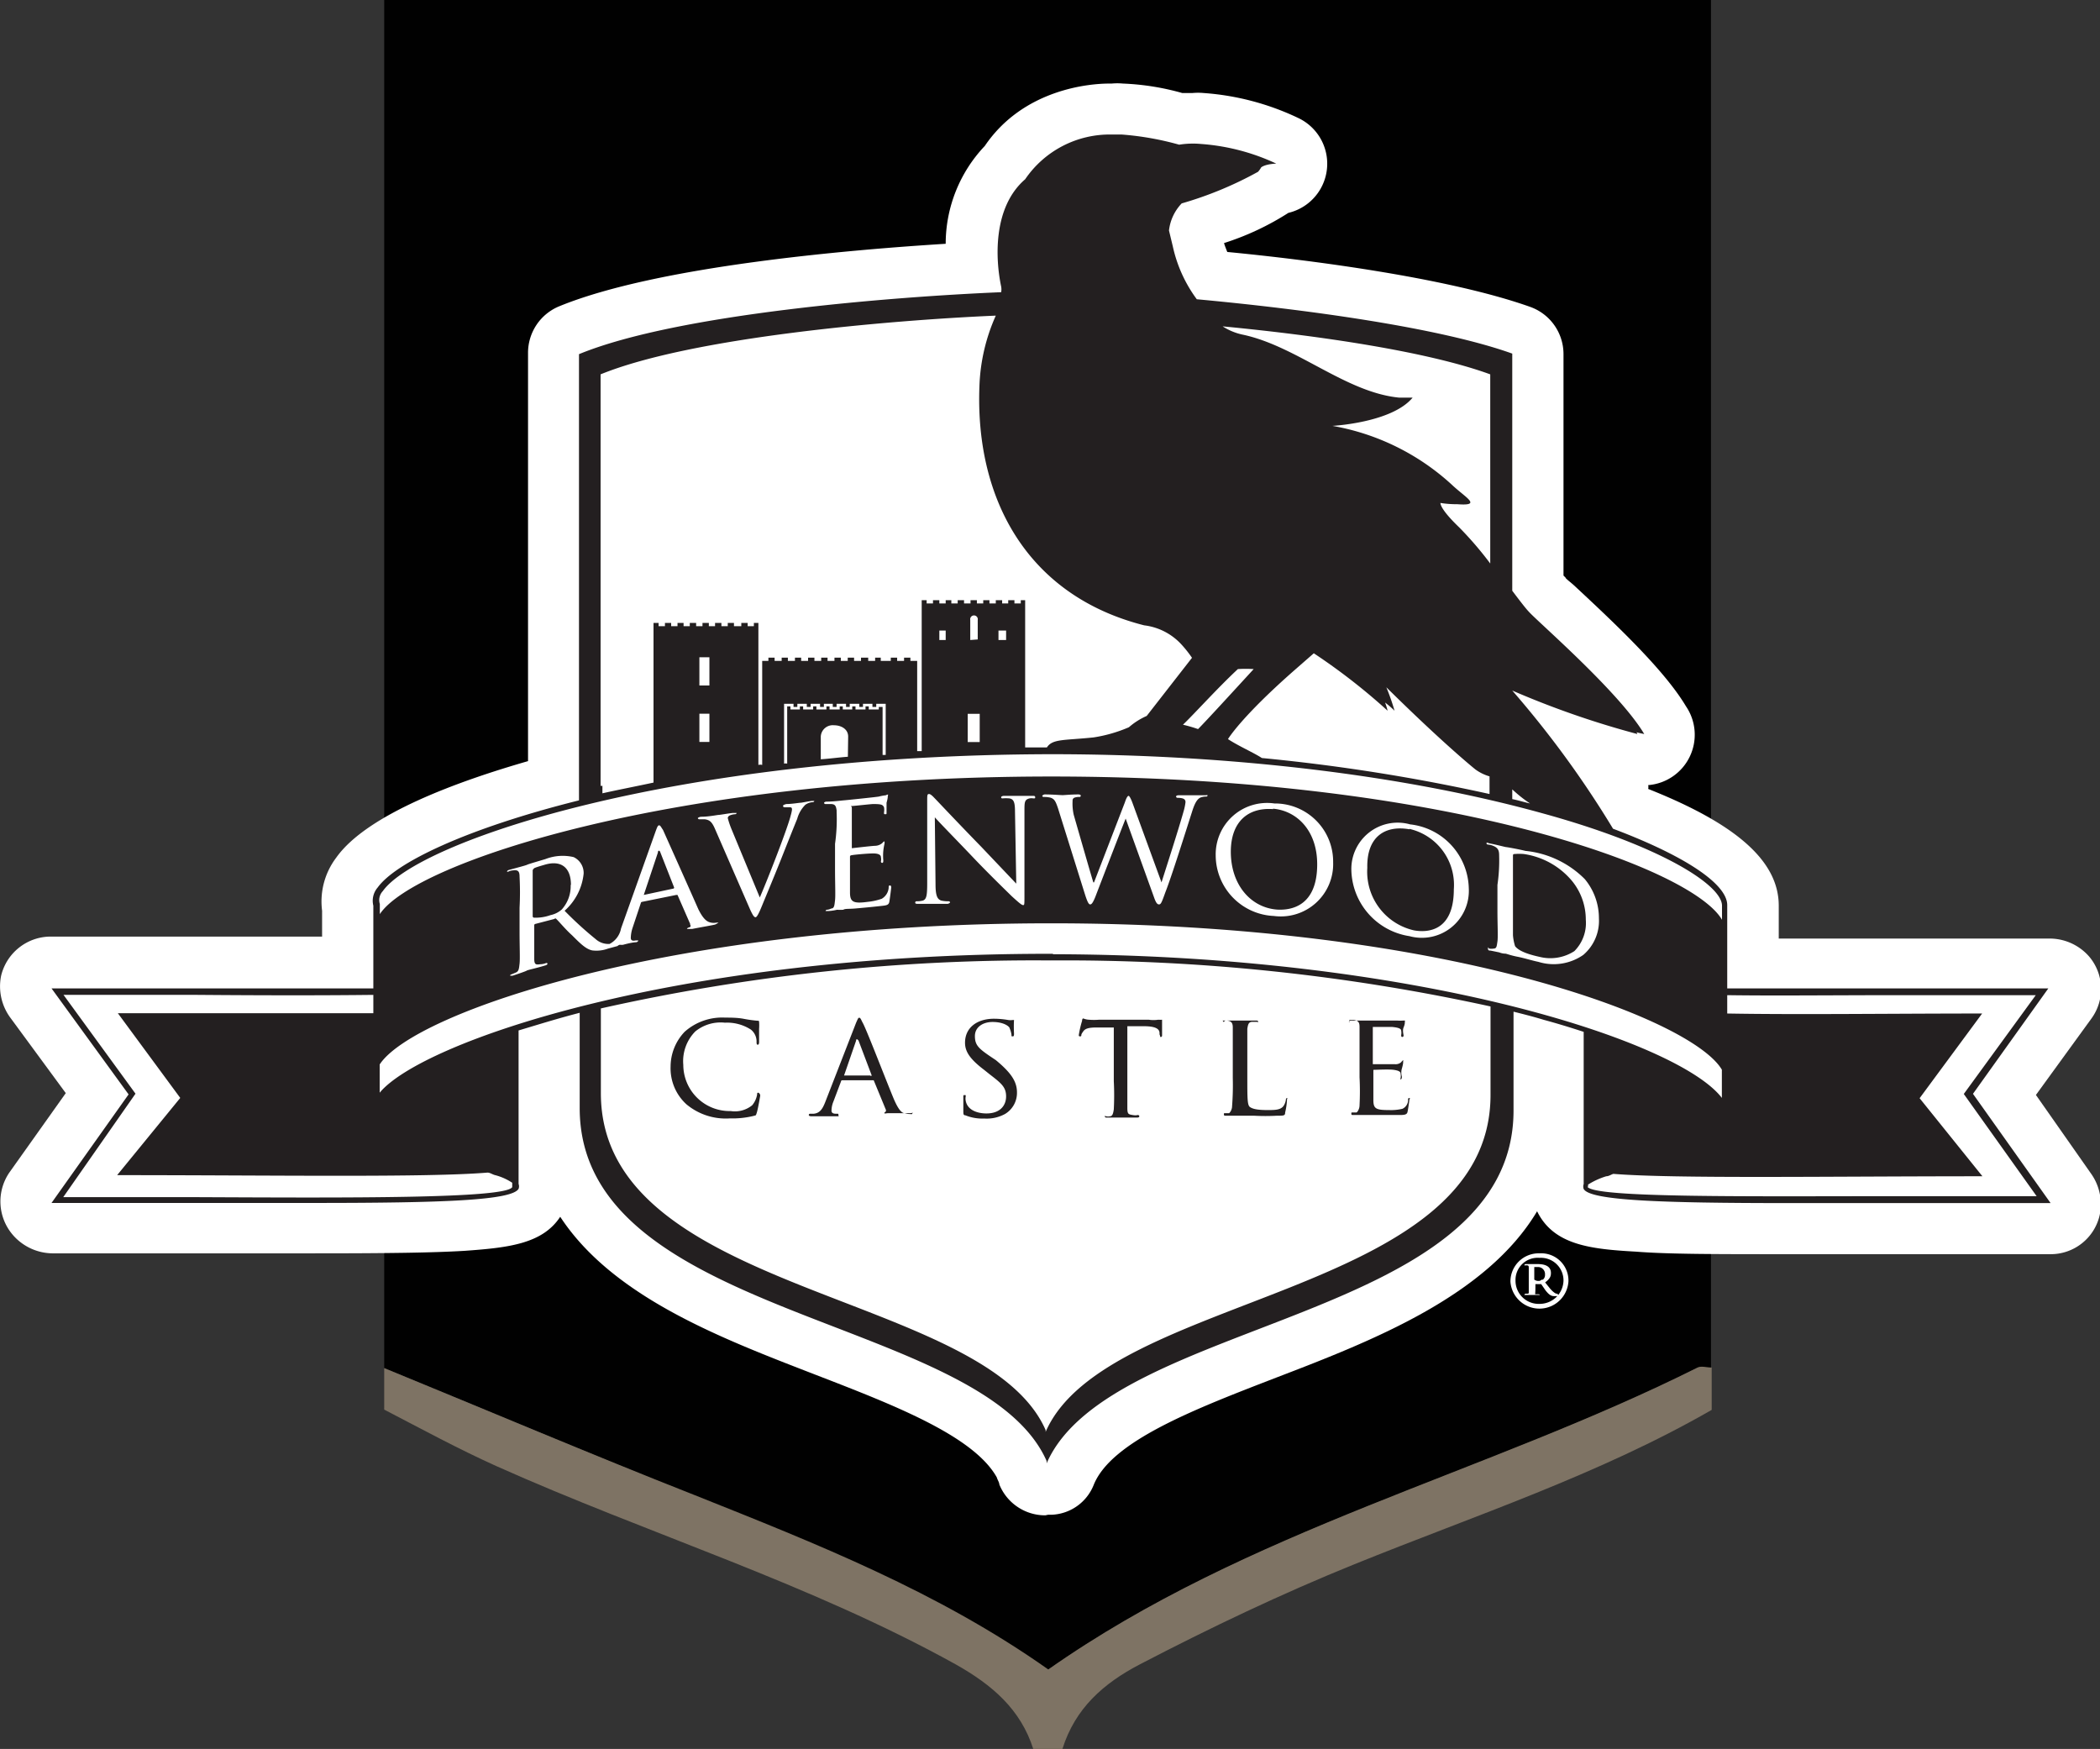
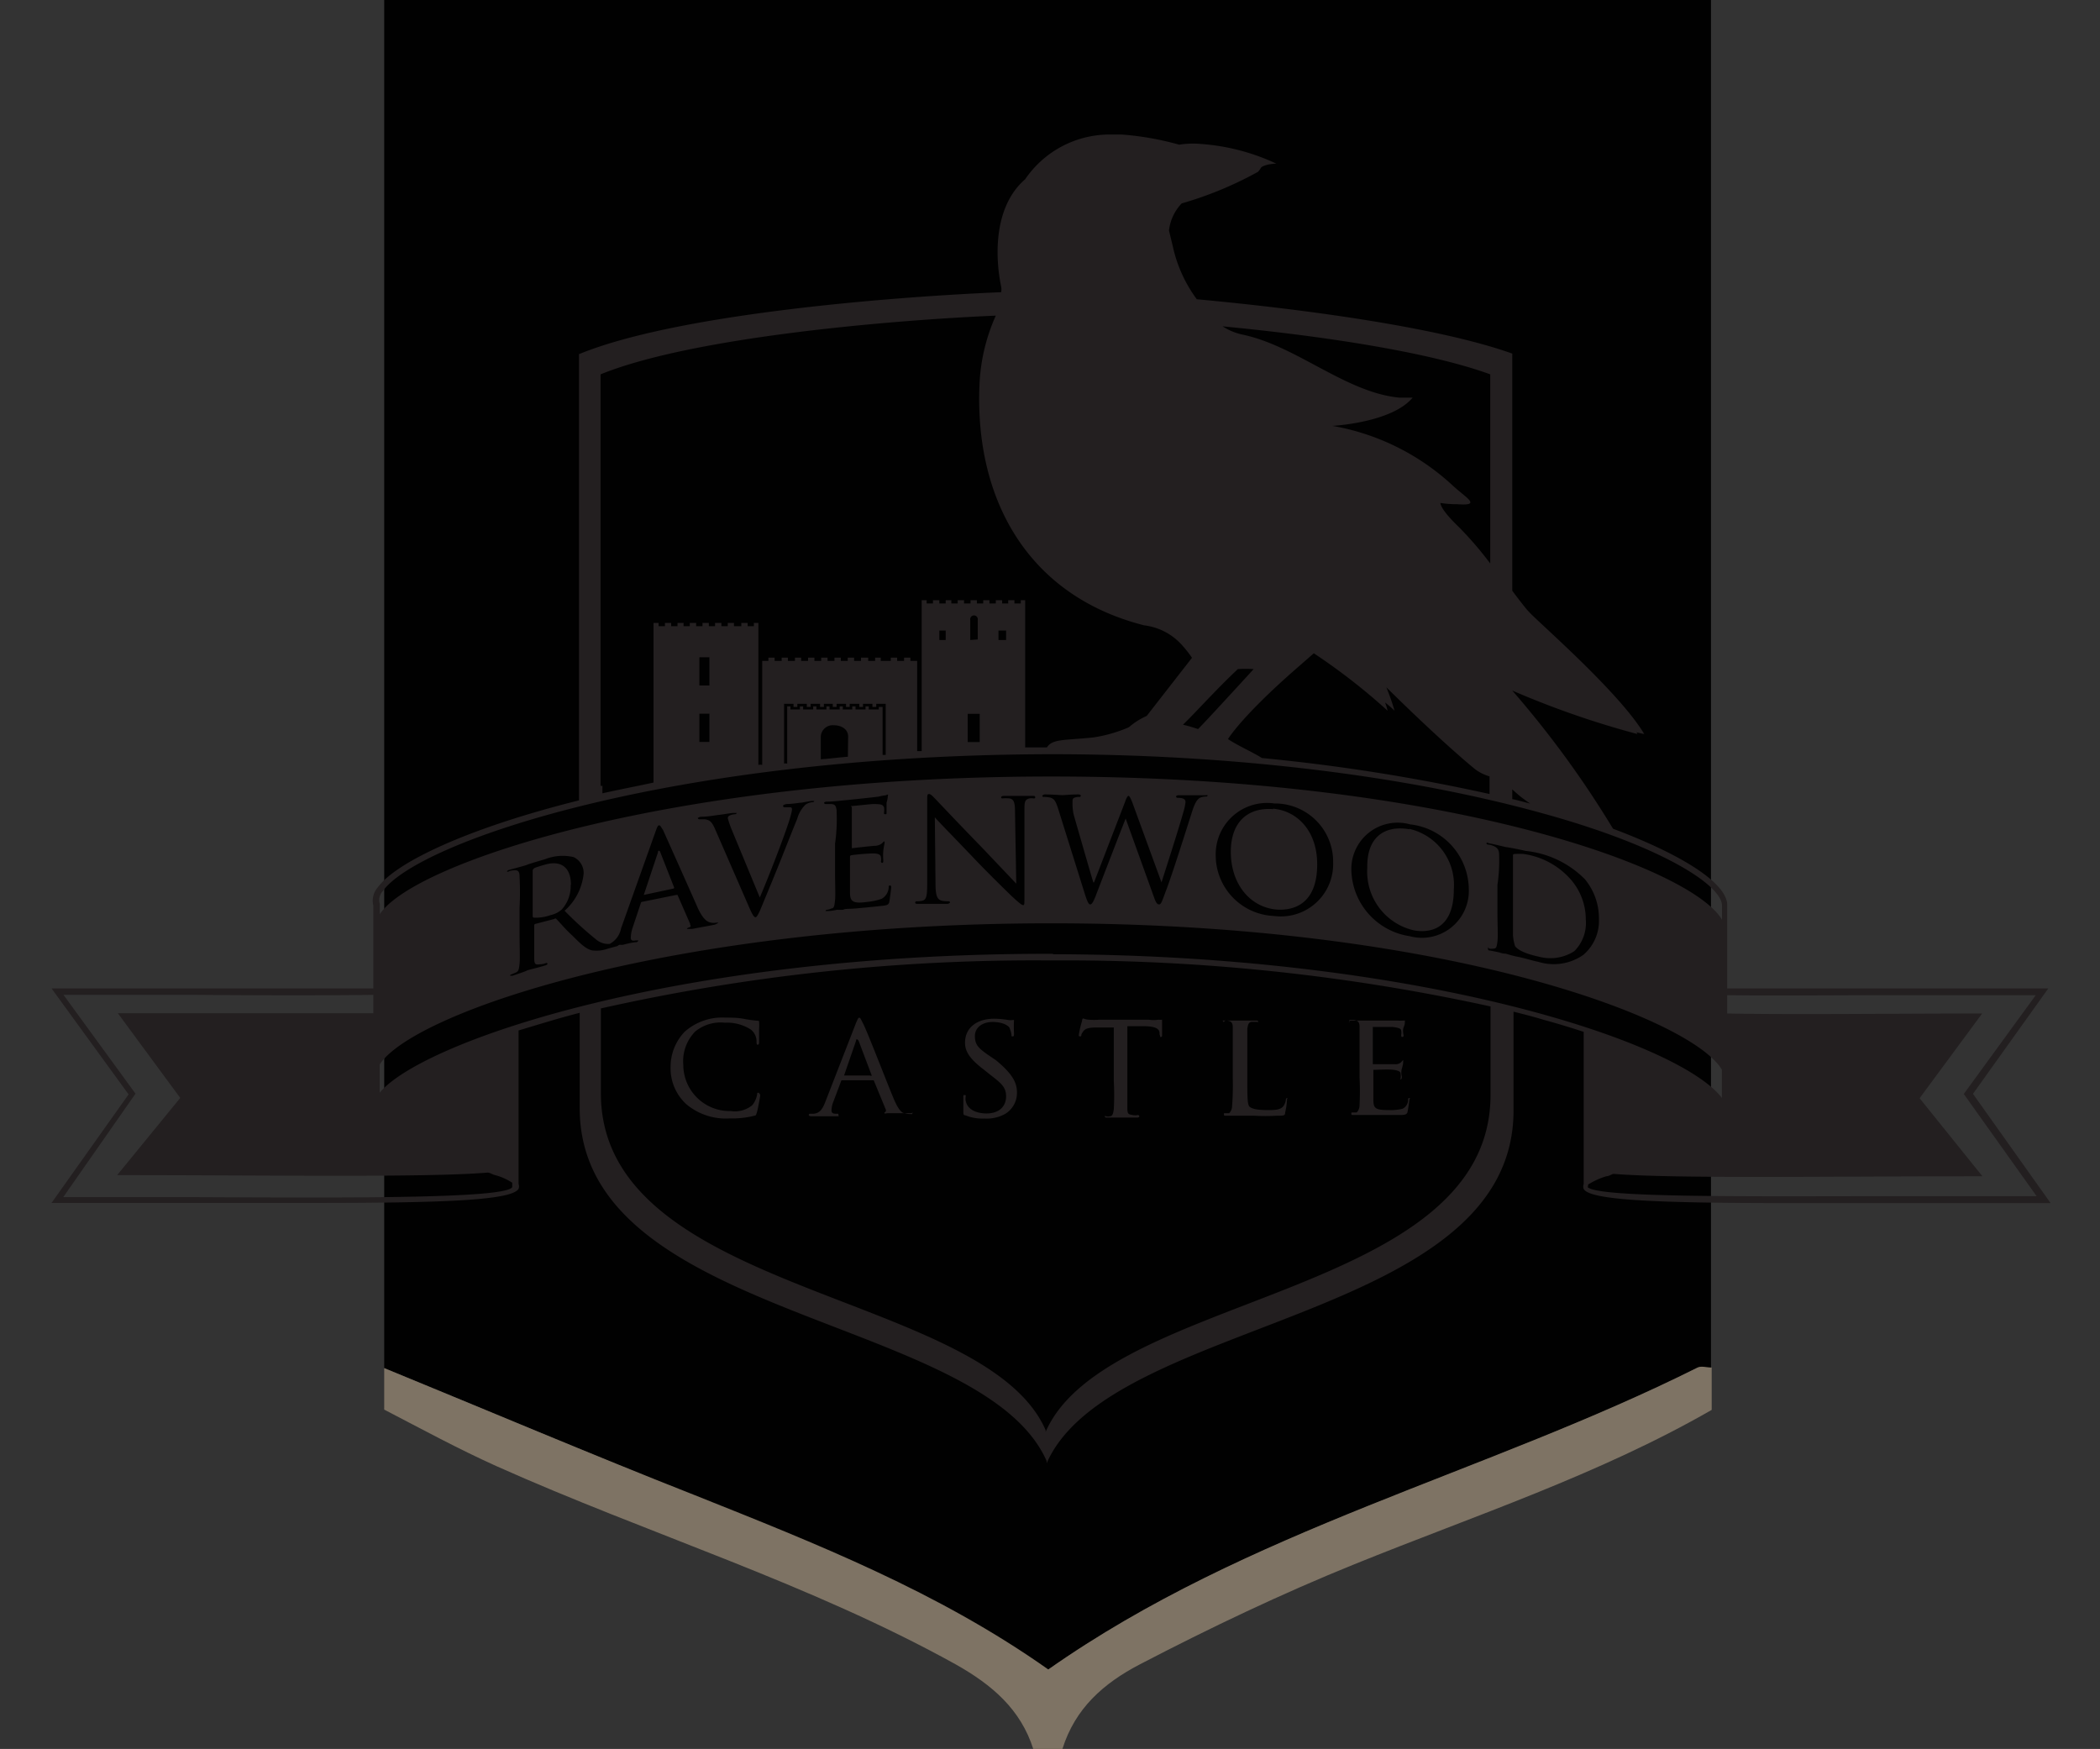
<svg xmlns="http://www.w3.org/2000/svg" viewBox="0 0 148.78 123.9">
  <rect x="0" y="0" width="148.78" height="123.9" fill="#333333" stroke="none" />
  <defs>
    <style>.cls-1{fill:#010101;}.cls-2{fill:#7e7364;}.cls-3{fill:#fff;}.cls-4{fill:#231f20;}</style>
  </defs>
  <title>logo-ravenwood-vector</title>
  <g id="Layer_2" data-name="Layer 2">
    <g id="Layer_1-2" data-name="Layer 1">
      <path class="cls-1" d="M27.22,98V1.08h94V98c-.33,0-.72-.14-1,0-15.1,7.55-31.86,11.46-46,21.39-7.8-5.51-16.43-8.91-25.05-12.35C41.83,104.08,34.54,101,27.22,98Z" transform="translate(0 -1.08)" />
      <path class="cls-2" d="M73.21,125c-.9-2.84-2.93-4.56-5.48-6-10.4-5.77-21.78-9.23-32.57-14.06-2.69-1.21-5.3-2.63-7.94-4V98c7.32,3,14.61,6.09,22,9,8.62,3.44,17.25,6.84,25.05,12.35,14.14-9.93,30.9-13.84,46-21.39.26-.13.65,0,1,0v3c-8,4.6-16.78,7.48-25.3,10.93-5.19,2.1-10.24,4.51-15.2,7.09-2.61,1.36-4.6,3.13-5.5,6Z" transform="translate(0 -1.08)" />
      <g id="Ravenwood_Logo_w_Border" data-name="Ravenwood ® Logo w/ Border">
-         <path id="Border" class="cls-3" d="M74.06,108.43a3.5,3.5,0,0,1-3.26-2.19c0-.14-.13-.32-.18-.5-1.65-2.95-7.33-5.14-12.87-7.28C51.17,95.91,43.44,93,39.69,87.28c-1.26,1.92-3.67,2.19-6.75,2.41-2.28.14-5.5.18-10.73.18-2.46,0-5.19,0-8.27,0h-.27c-3.13,0-6.39,0-9.66,0H3.7A3.76,3.76,0,0,1,.88,88.53a3.63,3.63,0,0,1-.22-4.38l4-5.63L.75,73.2a3.75,3.75,0,0,1-.67-3,3.62,3.62,0,0,1,3.48-2.77H4c3.4,0,6.75,0,9.93,0,2.72,0,5.45,0,8,0h.89V65.6a5.14,5.14,0,0,1,1-3.76C26,58.76,32.44,56.43,37.41,55V26.08a3.56,3.56,0,0,1,2.23-3.31c7-2.86,20.65-4,27.36-4.42a10.08,10.08,0,0,1,2.77-6.93C72.5,7.39,77.19,7,78.58,7h.18a4.3,4.3,0,0,1,.8,0,18,18,0,0,1,4.2.67c.23,0,.45,0,.72,0a4.25,4.25,0,0,1,.8,0A18.6,18.6,0,0,1,92,9.45a3.58,3.58,0,0,1-.72,6.71h0a19.27,19.27,0,0,1-4.56,2.14c.05.18.14.4.23.63,5.54.53,15.55,1.79,21.46,3.89a3.55,3.55,0,0,1,2.36,3.35V41.82c0,.09.14.13.14.18s.27.26.54.49c3.08,2.86,6.48,6.08,8,8.63a3.58,3.58,0,0,1-2.68,5.58.61.61,0,0,1,0,.27c6.3,2.5,9.25,5.14,9.25,8.27v2.33h.8c2.51,0,5.23,0,8,0,3.22,0,6.57,0,10,0h.36a3.72,3.72,0,0,1,2.81,1.25,3.55,3.55,0,0,1,.18,4.42l-3.93,5.41,3.89,5.55a3.74,3.74,0,0,1,.62,3,3.56,3.56,0,0,1-3.48,2.73h-.45c-3.26,0-6.53,0-9.66,0h-.26c-3,0-5.82,0-8.27,0-5.23,0-8.45,0-10.73-.18-3.18-.18-5.82-.45-7-2.86-3.58,6-11.63,9.16-18.42,11.76-5.77,2.23-11.76,4.51-13,7.64a3.35,3.35,0,0,1-3,2.1h-.23Z" transform="translate(0 -1.08)" />
        <path id="Logo_main" data-name="Logo main" class="cls-4" d="M64.5,80a1,1,0,0,1-.36-.05c-.22,0-.45-.17-.81-1-.58-1.39-2-5.1-2.23-5.45-.09-.18-.14-.32-.22-.32s-.09.05-.23.36l-2.19,5.63c-.18.45-.36.76-.8.81h-.27a.09.09,0,0,0-.09.09s0,.09.18.09c.4,0,.85,0,.94,0s.62,0,.85,0,.13,0,.13-.09,0-.09-.09-.09h-.09c-.18,0-.31-.05-.31-.22a1.73,1.73,0,0,1,.13-.63l.54-1.43a.09.09,0,0,1,.09-.09h2.14s0,0,.09,0l.85,2.06a.15.15,0,0,1-.09.22s0,0,0,.05.13,0,.31,0h1.48c.09,0,.22,0,.22-.09C64.63,80.08,64.54,80,64.5,80Zm-2.82-2.73H59.8s0,0,0,0l.85-2.46c0-.14.09-.14.18,0l.93,2.46S61.72,77.31,61.68,77.31ZM53.86,78.7s-.14.85-.23,1.16-.09.22-.22.27a6.32,6.32,0,0,1-1.7.18,4.34,4.34,0,0,1-3.08-1,3.45,3.45,0,0,1-1.12-2.68,3.58,3.58,0,0,1,1-2.46,4,4,0,0,1,2.86-1c.36,0,.89,0,1.34.09a9.15,9.15,0,0,0,.94.13c.09,0,.13,0,.13.09a3.25,3.25,0,0,1,0,.49v.94c0,.14-.05.18-.09.18s-.09,0-.09-.18a1.08,1.08,0,0,0-.4-.89,3.12,3.12,0,0,0-1.84-.49,2.84,2.84,0,0,0-2.1.62,3,3,0,0,0-.85,2.37,3.28,3.28,0,0,0,3.36,3.27,1.94,1.94,0,0,0,1.52-.41,1.6,1.6,0,0,0,.35-.76c0-.09,0-.13.09-.13A.23.23,0,0,1,53.86,78.7Zm18.19-.23A1.74,1.74,0,0,1,71.2,80a2.72,2.72,0,0,1-1.47.32,3.2,3.2,0,0,1-1.34-.23c-.14,0-.14-.09-.14-.35,0-.45,0-.81,0-.94s0-.14.09-.14.08,0,.08.09a.81.81,0,0,0,0,.32c.13.67.85.89,1.47.89.94,0,1.39-.54,1.39-1.21s-.36-.94-1.16-1.56l-.4-.32c-1-.76-1.35-1.29-1.35-1.92,0-1.07.85-1.7,2.06-1.7a6.08,6.08,0,0,1,1,.09,1.08,1.08,0,0,0,.32,0s.09,0,.09,0a8.63,8.63,0,0,0,0,.94c0,.14,0,.22-.09.22s-.09,0-.09-.13a1.91,1.91,0,0,0-.13-.45c0-.09-.36-.44-1.21-.44-.67,0-1.25.35-1.25,1s.27.89,1.21,1.52l.27.18C71.65,77.09,72.05,77.71,72.05,78.47Zm23.52-5s0-.09.13-.09H99a2.91,2.91,0,0,0,.4,0s.09,0,.13,0,0,0,0,.09,0,.18-.09.4,0,.49,0,.58a.09.09,0,0,1-.08.09c-.05,0-.09,0-.09-.13a.81.81,0,0,0,0-.32c0-.13-.18-.22-.67-.26l-1.34,0s0,0,0,.09v2.46s0,.09,0,.09h1.56a.59.59,0,0,0,.45-.14s.09-.13.14-.13,0,0,0,.09,0,.18-.09.49,0,.54,0,.58,0,.18-.09.18,0,0,0-.09a.94.94,0,0,0,0-.31c0-.14-.14-.22-.49-.27s-1.26,0-1.44,0a0,0,0,0,0,0,0V79c0,.63.18.72,1.12.72a3.51,3.51,0,0,0,.94-.09.69.69,0,0,0,.4-.63c0-.09,0-.13.09-.13s0,.09,0,.13-.09.67-.13.85-.18.22-.54.22c-.71,0-1.25,0-1.61,0h-1.7c-.09,0-.13,0-.13-.09s0-.09.09-.09.22,0,.27,0,.22-.23.22-.5a19.26,19.26,0,0,0,0-2V73.82c0-.31-.09-.44-.41-.49h-.31C95.61,73.56,95.57,73.51,95.57,73.47Zm-8.86,0s.05-.09.14-.09H89c.09,0,.13,0,.13.09s0,0-.09,0h-.31c-.27,0-.31.18-.36.49v3.54c0,1.34,0,1.87.18,2s.49.22,1.25.22c.5,0,.9,0,1.12-.27A1,1,0,0,0,91.1,79s0-.13.08-.13,0,0,0,.13a4.84,4.84,0,0,1-.13.89c0,.23-.09.23-.59.23a14.7,14.7,0,0,1-1.61,0h-2c-.09,0-.14,0-.14-.09s0-.09.09-.09.23,0,.27,0,.22-.22.22-.49a19.49,19.49,0,0,0,.05-2V73.87c0-.31-.09-.45-.4-.49h-.32C86.76,73.56,86.71,73.51,86.71,73.47Zm-10.28.94a7.08,7.08,0,0,1,.23-1s0-.18.09-.18a1.2,1.2,0,0,0,.4.09,4.37,4.37,0,0,0,.71,0h3.53a2.26,2.26,0,0,0,.67,0,1.57,1.57,0,0,0,.27,0s0,0,0,.09c0,.27,0,.94,0,1s0,.13-.09.13,0,0-.09-.18v-.09c0-.27-.22-.49-1.11-.49H79.87v3.8c0,.85,0,1.56,0,2s.09.44.36.49.35,0,.4,0a.11.11,0,0,1,.09.09s0,.09-.14.09c-.49,0-1.11,0-1.16,0s-.67,0-1,0c-.09,0-.14,0-.14-.09s0,0,.09,0a.52.52,0,0,0,.27,0c.18,0,.23-.22.27-.49a19.49,19.49,0,0,0,0-2v-3.8H77.68c-.58,0-.8.09-.93.27s-.14.23-.14.27,0,.09-.09.09S76.43,74.45,76.43,74.41Zm-36-10.64a2.47,2.47,0,0,1-.63,1.74,1.72,1.72,0,0,1-.8.4,3.1,3.1,0,0,1-1.17.18.1.1,0,0,1-.09-.09V62.74c0-.05.05-.09.09-.14s.45-.17.76-.26C39.73,62,40.45,62.51,40.45,63.77Zm7.33.18s0,.08-.05.08l-2.1.45s0,0,0,0l1-3c0-.18.13-.18.18,0Zm97.36,7.15h-.44c-3.36,0-6.71,0-9.93,0-4.42,0-8.76,0-12.38,0v-5.9c0-1.52-3.09-3.53-8.09-5.41h0A70.29,70.29,0,0,0,107.14,50v0A63.27,63.27,0,0,0,116,53.08s0-.09-.09-.13c.35.09.58.13.58.13-1.79-3-7.6-8-8.18-8.67-.18-.18-.63-.76-1.17-1.48V26.13C102,24.29,92.57,23,84.79,22.28a9.82,9.82,0,0,1-1.7-3.75l-.27-1.12a3.31,3.31,0,0,1,.9-1.92,26,26,0,0,0,5.41-2.24,1.7,1.7,0,0,0,.22-.31s.23-.23,1.07-.27a15.11,15.11,0,0,0-5.32-1.39,6.21,6.21,0,0,0-1.56.05,20.79,20.79,0,0,0-4.07-.72c-.27,0-.49,0-.71,0a7.25,7.25,0,0,0-6.13,3.17c-2.32,2-2.1,5.72-1.7,7.6a1.13,1.13,0,0,1,0,.4c-7.65.32-22.93,1.52-29.91,4.39V57.78c-8,2-13,4.42-14.26,6.17a1.44,1.44,0,0,0-.31,1.29V71.1c-3.67,0-8,0-12.47,0-3.22,0-6.53,0-9.93,0H3.65l5.46,7.51L3.65,86.3H4.1c3.4,0,6.75,0,9.93,0s5.81,0,8.22,0c9.17,0,14-.18,14.49-1a.51.51,0,0,0,0-.35l0-10.87c1.34-.4,2.77-.85,4.33-1.25v6.75c0,15,28.52,14.66,33.08,25v.17c4.52-10.37,33.08-10,33.08-25v-7c.72.18,1.43.36,2.15.58,1,.27,2,.58,2.82.85l0,10.78a.53.53,0,0,0,0,.35c.45.81,5.32,1,14.48,1,2.46,0,5.19,0,8.23,0,3.22,0,6.57,0,9.92,0h.45l-5.5-7.74ZM108.4,58c-.41-.09-.81-.22-1.26-.31V57A9.24,9.24,0,0,0,108.4,58ZM87,53.44s.89-1.52,4.65-4.83h0l1.43-1.25a43.65,43.65,0,0,1,5.23,4.07,5,5,0,0,0-.18-.58,6.73,6.73,0,0,1,.67.58,15.72,15.72,0,0,0-.58-1.66c3.44,3.4,5.64,5.28,6.31,5.82a3.2,3.2,0,0,0,1,.49v1.25a133.42,133.42,0,0,0-16.13-2.55h0C88.86,54.42,87.74,53.93,87,53.44ZM105.58,27.6V41a25,25,0,0,0-2.19-2.55c-1.21-1.16-1.34-1.61-1.34-1.74a7.3,7.3,0,0,0,1.2.09c1.79.13.59-.45-.4-1.39a16.77,16.77,0,0,0-8.45-4.16s4.21-.22,5.68-2h-.94c-3.8-.36-7.28-3.67-11.13-4.47a4.2,4.2,0,0,1-1.39-.58C93.6,24.87,101.2,26,105.58,27.6ZM87.7,48.48a8.7,8.7,0,0,1,1.12,0c-1.44,1.57-3.4,3.71-3.94,4.25a10.77,10.77,0,0,0-1.07-.31C84.57,51.7,86.22,49.86,87.7,48.48ZM42.55,56.75V27.6c6.48-2.64,20.56-3.84,28-4.16a13.28,13.28,0,0,0-1.16,5c-.31,8,3.4,14.84,11.67,16.94a4.28,4.28,0,0,1,2.59,1.3,8.34,8.34,0,0,1,.8,1l-3.21,4.12a4.94,4.94,0,0,0-1.26.8,10.16,10.16,0,0,1-2.5.72c-2.1.22-2.91.09-3.31.71H72.63V43.6h-.31v.23h-.45V43.6h-.44v.23H71V43.6h-.45v.23h-.45V43.6h-.44v.23h-.45V43.6h-.45v.23H68.3V43.6h-.45v.23H67.4V43.6H67v.23h-.45V43.6h-.45v.23h-.45V43.6h-.35V54.29h-.32V47.9H64.5v-.23h-.45v.23h-.49v-.23h-.45v.23H62.4v-.23H62v.23h-.49v-.23H61v.23h-.49v-.23h-.45v.23h-.49v-.23h-.45v.23h-.49v-.23h-.45v.23H57.7v-.23h-.45v.23h-.49v-.23h-.44v.23h-.5v-.23h-.44v.23h-.5v-.23h-.44v.23H54v7.37a.52.52,0,0,0-.27,0V45.21h-.32v.23h-.44v-.23h-.45v.23H52v-.23h-.44v.23h-.45v-.23h-.45v.23h-.44v-.23h-.45v.23h-.45v-.23h-.45v.23h-.44v-.23H48v.23h-.45v-.23h-.44v.23h-.45v-.23H46.3V56.52c-1.25.27-2.46.5-3.62.76v-.53Zm24-10.33v-.67H67v.67Zm2.86,5.23v2h-.85v-2Zm-.67-5.23V45a.27.27,0,1,1,.53,0v1.38Zm2,0v-.67h.54v.67ZM60.07,54.69c-.67.05-1.3.14-1.92.18V53.26a.85.85,0,0,1,.94-.8c.49,0,1,.26,1,.8Zm2.19-3.57v.22h-.71v-.22h-.23v.22h-.71v-.22h-.23v.22h-.67v-.22h-.22v.22h-.72v-.22h-.22v.22h-.71v-.22h-.23v.22H56.9v-.22h-.23v.22H56v-.22h-.23v4.06h0a.36.36,0,0,0-.22,0V50.94h.67v.22h.27v-.22h.67v.22h.27v-.22h.67v.22h.27v-.22H59v.22h.27v-.22h.67v.22h.26v-.22h.68v.22h.26v-.22h.67v.22h.27v-.22h.67v3.62h-.22v-3.4h-.27Zm-12-1.48h-.71v-2h.71Zm0,2v2h-.71v-2ZM27.12,64.21c2.46-3.48,20.39-9.65,47.35-9.7,12.87,0,25.21,1.52,34.86,4.2C117.65,61,122,63.77,122,65.24v1c-2.15-3.71-19.76-10.15-47.52-10.15-26.78,0-45.16,6.08-47.57,9.75v-.72A.92.92,0,0,1,27.12,64.21Zm79.09-2.54c0-.36-.09-.54-.45-.68a1.17,1.17,0,0,0-.36-.08.11.11,0,0,1-.09-.09s0-.09.18,0c.49.09,1.16.27,1.21.27s.8.13,1.38.27a6.9,6.9,0,0,1,4.2,2,4.33,4.33,0,0,1,1,2.78,3.17,3.17,0,0,1-1.11,2.59,3.67,3.67,0,0,1-3.18.49c-.45-.09-1-.27-1.47-.36s-.81-.22-.85-.22-.23,0-.45-.09l-.63-.13c-.09,0-.17,0-.17-.14s0-.09.08,0a.86.86,0,0,0,.32,0c.22,0,.22-.18.27-.5s0-1.2,0-2.19V63.77A11.84,11.84,0,0,0,106.21,61.67ZM104.06,64a3.33,3.33,0,0,1-4.2,3.4,4.85,4.85,0,0,1-4.12-4.7,3.28,3.28,0,0,1,4.16-3.22A4.67,4.67,0,0,1,104.06,64Zm-9.61-1.83a3.71,3.71,0,0,1-4.2,3.8,4.31,4.31,0,0,1-4.12-4.29A3.64,3.64,0,0,1,90.29,58,4.12,4.12,0,0,1,94.45,62.16ZM76.07,58.8c.18.63,1.26,4.39,1.39,4.79h.05l2.19-5.68c.13-.4.22-.45.26-.45s.14.14.27.49l2.06,5.64h0c.27-.85,1.21-3.76,1.57-5.05a3.87,3.87,0,0,0,.13-.63c0-.18-.09-.31-.58-.31a.11.11,0,0,1-.09-.09s0-.09.18-.09c.54,0,1,0,1.07,0s.54,0,.85,0a.24.24,0,0,1,.14,0,.1.1,0,0,1-.09.09,1.11,1.11,0,0,0-.36.05c-.31.09-.49.49-.67,1.07C84,60,83,63.19,82.56,64.3c-.27.76-.32.85-.45.85s-.22-.13-.36-.53l-2-5.55c-.36.9-1.79,4.61-2.15,5.55-.18.44-.27.53-.36.53s-.18-.09-.4-.8l-1.88-6c-.18-.54-.27-.67-.53-.76a1.88,1.88,0,0,0-.5-.05.1.1,0,0,1-.09-.09s.09-.09.18-.09c.54,0,1.12.05,1.26.05s.58-.05,1.11-.05c.14,0,.18.05.18.09a.09.09,0,0,1-.09.09.9.9,0,0,0-.36.05.21.21,0,0,0-.13.22A3.69,3.69,0,0,0,76.07,58.8Zm-9.79,4.92c0,.85.14,1.07.41,1.16a2.25,2.25,0,0,0,.53.05.09.09,0,0,1,.09.09s-.09.09-.18.09c-.58,0-1,0-1.11,0s-.54,0-1,0c-.09,0-.18,0-.18-.09a.09.09,0,0,1,.09-.09,1.68,1.68,0,0,0,.45-.05c.26-.09.31-.35.31-1.25V57.82c0-.4,0-.49.13-.49s.32.22.41.31,1.69,1.79,3.3,3.44L72,63.68l-.09-5.1c0-.67-.09-.89-.4-.94a2.7,2.7,0,0,0-.49,0c-.09,0-.09-.05-.09-.09s.09-.09.22-.09c.49,0,1,0,1.12,0s.45,0,.89,0c.09,0,.18,0,.18.09s0,.09-.13.09a.85.85,0,0,0-.27,0c-.36.09-.36.27-.36.9l0,5.94c0,.67,0,.72-.09.72s-.22-.09-.81-.63c-.09-.09-1.61-1.56-2.72-2.73s-2.42-2.5-2.73-2.86Zm-7-5.18c-.05-.36-.09-.5-.45-.5h-.36a.1.1,0,0,1-.09-.09s.05-.08.18-.08c.49,0,1.16-.09,1.21-.09s2.28-.23,2.5-.27a3.09,3.09,0,0,1,.49-.09s.09-.05.14-.05,0,.05,0,.09,0,.18-.09.49c0,.09,0,.54,0,.68s0,.13-.09.13-.09,0-.09-.13a1,1,0,0,0,0-.36c-.09-.18-.17-.23-.76-.23-.17,0-1.38.14-1.52.14s0,0,0,.13v2.77c0,.09,0,.09,0,.09S61.81,61,62,61a.82.82,0,0,0,.49-.18l.13-.13c.05,0,.05,0,.05.09s-.05.22-.09.58a3.67,3.67,0,0,0,0,.67c0,.09,0,.18-.09.18a.1.1,0,0,1-.08-.09.72.72,0,0,0,0-.32c0-.13-.13-.26-.54-.26s-1.38.09-1.56.13a.1.1,0,0,0-.09.09V64.3c0,.67.22.81,1.25.67a4.22,4.22,0,0,0,1-.22,1,1,0,0,0,.49-.76c0-.13,0-.18.09-.18s.09.09.09.14-.09.76-.13,1-.18.27-.58.31c-.81.09-1.39.14-1.84.18s-.71,0-.85.09a3.63,3.63,0,0,1-.44,0,3.18,3.18,0,0,1-.63.09c-.09,0-.18,0-.18,0a.1.1,0,0,1,.09-.09.73.73,0,0,0,.31-.09c.23,0,.23-.27.27-.58s0-1.21,0-2.19V60.86A12.36,12.36,0,0,0,59.27,58.54Zm-10.38,8L48,64.48c-.05,0-.05,0-.09,0l-2.42.49a.1.1,0,0,0-.09.09l-.58,1.74a2.44,2.44,0,0,0-.13.72c0,.22.18.22.36.18h.08c.09,0,.09,0,.09,0s0,.09-.13.13c-.27,0-.8.14-.94.18a.78.78,0,0,1-.22,0s-.09,0-.18.09l-.67.18a2.37,2.37,0,0,1-1.12.13c-.45-.09-.85-.49-1.43-1.07-.45-.4-.89-.94-1.12-1.16a.08.08,0,0,0-.13,0l-1.34.35a.1.1,0,0,0-.09.09v.23c0,1,0,1.74,0,2.14s.09.45.41.4a1.19,1.19,0,0,0,.44-.09c.09,0,.09.05.09.05s0,.09-.18.13c-.58.18-1.25.32-1.29.36s-.72.27-1,.36c-.09,0-.18,0-.18,0a.1.1,0,0,1,.09-.09l.31-.13c.23-.09.23-.31.27-.63s0-1.25,0-2.19V65.38a20.68,20.68,0,0,0,0-2.19c0-.36-.09-.5-.45-.45a.86.86,0,0,0-.35.09.14.14,0,0,1-.09,0s0-.09.17-.13c.5-.14,1.17-.31,1.26-.36s1-.31,1.29-.4a3.38,3.38,0,0,1,2-.14,1.24,1.24,0,0,1,.71,1.17A4.06,4.06,0,0,1,40,65.6a25.34,25.34,0,0,0,2.19,2,1.35,1.35,0,0,0,1,.35A1.56,1.56,0,0,0,44,66.85L46.44,60c.13-.36.17-.45.26-.45s.14.14.27.32c.18.4,1.88,4.2,2.51,5.63.4.8.67.89.89.94a1,1,0,0,0,.4,0s.14,0,.14,0-.14.09-.23.13-.94.18-1.65.32c-.22,0-.36,0-.36,0s0-.05.09-.09S49,66.76,48.89,66.58Zm1.75-6.75c-.23-.53-.4-.62-.72-.67h-.4a.1.1,0,0,1-.09-.09s.09-.09.27-.09c.49,0,1.12-.13,1.21-.13s.58-.09,1-.14c.18,0,.27,0,.27,0a.11.11,0,0,1-.09.09,1.11,1.11,0,0,0-.4.09.23.23,0,0,0-.14.18,6,6,0,0,0,.27.8l2,4.83c.62-1.43,2-5,2.19-5.81a2.82,2.82,0,0,0,.09-.4c0-.09,0-.18-.14-.18h-.35c-.05,0-.14,0-.14-.09s.09-.09.22-.14c.41,0,.9-.09,1-.09s.49-.09.81-.13c.09,0,.18,0,.18,0s0,.09-.14.09a1,1,0,0,0-.49.18,2.23,2.23,0,0,0-.58,1c-.13.31-.63,1.56-1.16,2.9-.63,1.57-1.12,2.73-1.34,3.27s-.36.8-.45.8-.18-.09-.4-.58ZM14,85.89c-3.08,0-6.26,0-9.52,0L9.6,78.56l-5.1-7c3.22,0,6.44,0,9.48,0q7.38.06,12.47,0v1.3c-5.09,0-11.53,0-18.1,0l4.42,6L8.3,84.33c11.09,0,21.91.18,26.24-.18.18,0,.36.14.54.18a4,4,0,0,1,1.21.54v.22l0,.09C35.8,86,24.71,85.94,14,85.89Zm91.6-7.24c0,14.35-27.23,14-31.52,23.87,0,0,0-.08,0-.13-4.33-9.88-31.51-9.52-31.51-23.87v-6a140.23,140.23,0,0,1,31.87-3.4,141,141,0,0,1,31.16,3.26Zm-31-10h-.31c-26.51,0-44.44,6.26-47.39,9.84v-2c2.41-3.71,20.74-10,47.57-10,27.71,0,45.37,6.71,47.52,10.37v2C118.9,74.81,100.26,68.73,74.6,68.68Zm69.69,17.17c-3.22,0-6.43,0-9.52,0-10.73,0-21.81.14-22.31-.67l-.18-.13.18.13.05,0V85a5.34,5.34,0,0,1,1.29-.59c.18,0,.36-.13.5-.17,4.38.35,15.11.17,26.15.17L136,78.88l4.43-6c-6.53,0-13,.09-18.06,0v-1.3c3.35.05,7.51,0,12.38,0,3,0,6.26,0,9.48,0l-5.1,7Zm-37.1-18.51V61.75c0-.13,0-.17.13-.17a3.84,3.84,0,0,1,.63,0,5.47,5.47,0,0,1,3.4,1.88,4.32,4.32,0,0,1,1,2.77,2.82,2.82,0,0,1-.81,2.23,3.13,3.13,0,0,1-2.45.41c-1.26-.27-1.61-.58-1.75-.76A3.52,3.52,0,0,1,107.19,67.34Zm-17-8.94c1.66.14,3.13,1.52,3.13,3.94,0,3-1.88,3.26-2.82,3.21-1.87-.13-3.3-1.74-3.3-4.11C87.21,59.25,88.46,58.27,90.2,58.4Zm9.66,1.43A4.07,4.07,0,0,1,103,64.08c0,3-1.88,3.08-2.82,2.91a4.26,4.26,0,0,1-3.31-4.43C96.82,60.37,98.11,59.52,99.86,59.83Z" transform="translate(0 -1.08)" />
-         <path class="cls-3" d="M109.07,89.87a2,2,0,0,0-2.06,2,2.06,2.06,0,0,0,4.11,0A1.93,1.93,0,0,0,109.07,89.87Zm0,3.58a1.64,1.64,0,0,1-1.7-1.65,1.57,1.57,0,0,1,1.7-1.61,1.6,1.6,0,0,1,1.7,1.61A1.69,1.69,0,0,1,109.11,93.45Zm1.21-.72s-.14,0-.45-.35l-.36-.45c.36-.27.41-.45.41-.67,0-.54-.54-.63-.94-.63h-.85s-.09,0-.09.09a.14.14,0,0,0,.09,0c.18,0,.22,0,.22.18v1.7c0,.13,0,.13-.22.13a.09.09,0,0,0-.09.09s0,0,.09,0H109s.09,0,.09,0,0-.05-.09-.05-.18,0-.22,0,0,0,0-.49v-.23h.41l.31.45c.36.45.49.4.8.4.14,0,.14,0,.14,0S110.36,92.73,110.32,92.73Zm-1-1c-.09,0-.13.09-.22.09a.48.48,0,0,1-.36-.09v-.89s.18,0,.22,0a.5.5,0,0,1,.54.54A.42.42,0,0,1,109.29,91.75Z" transform="translate(0 -1.08)" />
      </g>
    </g>
  </g>
</svg>